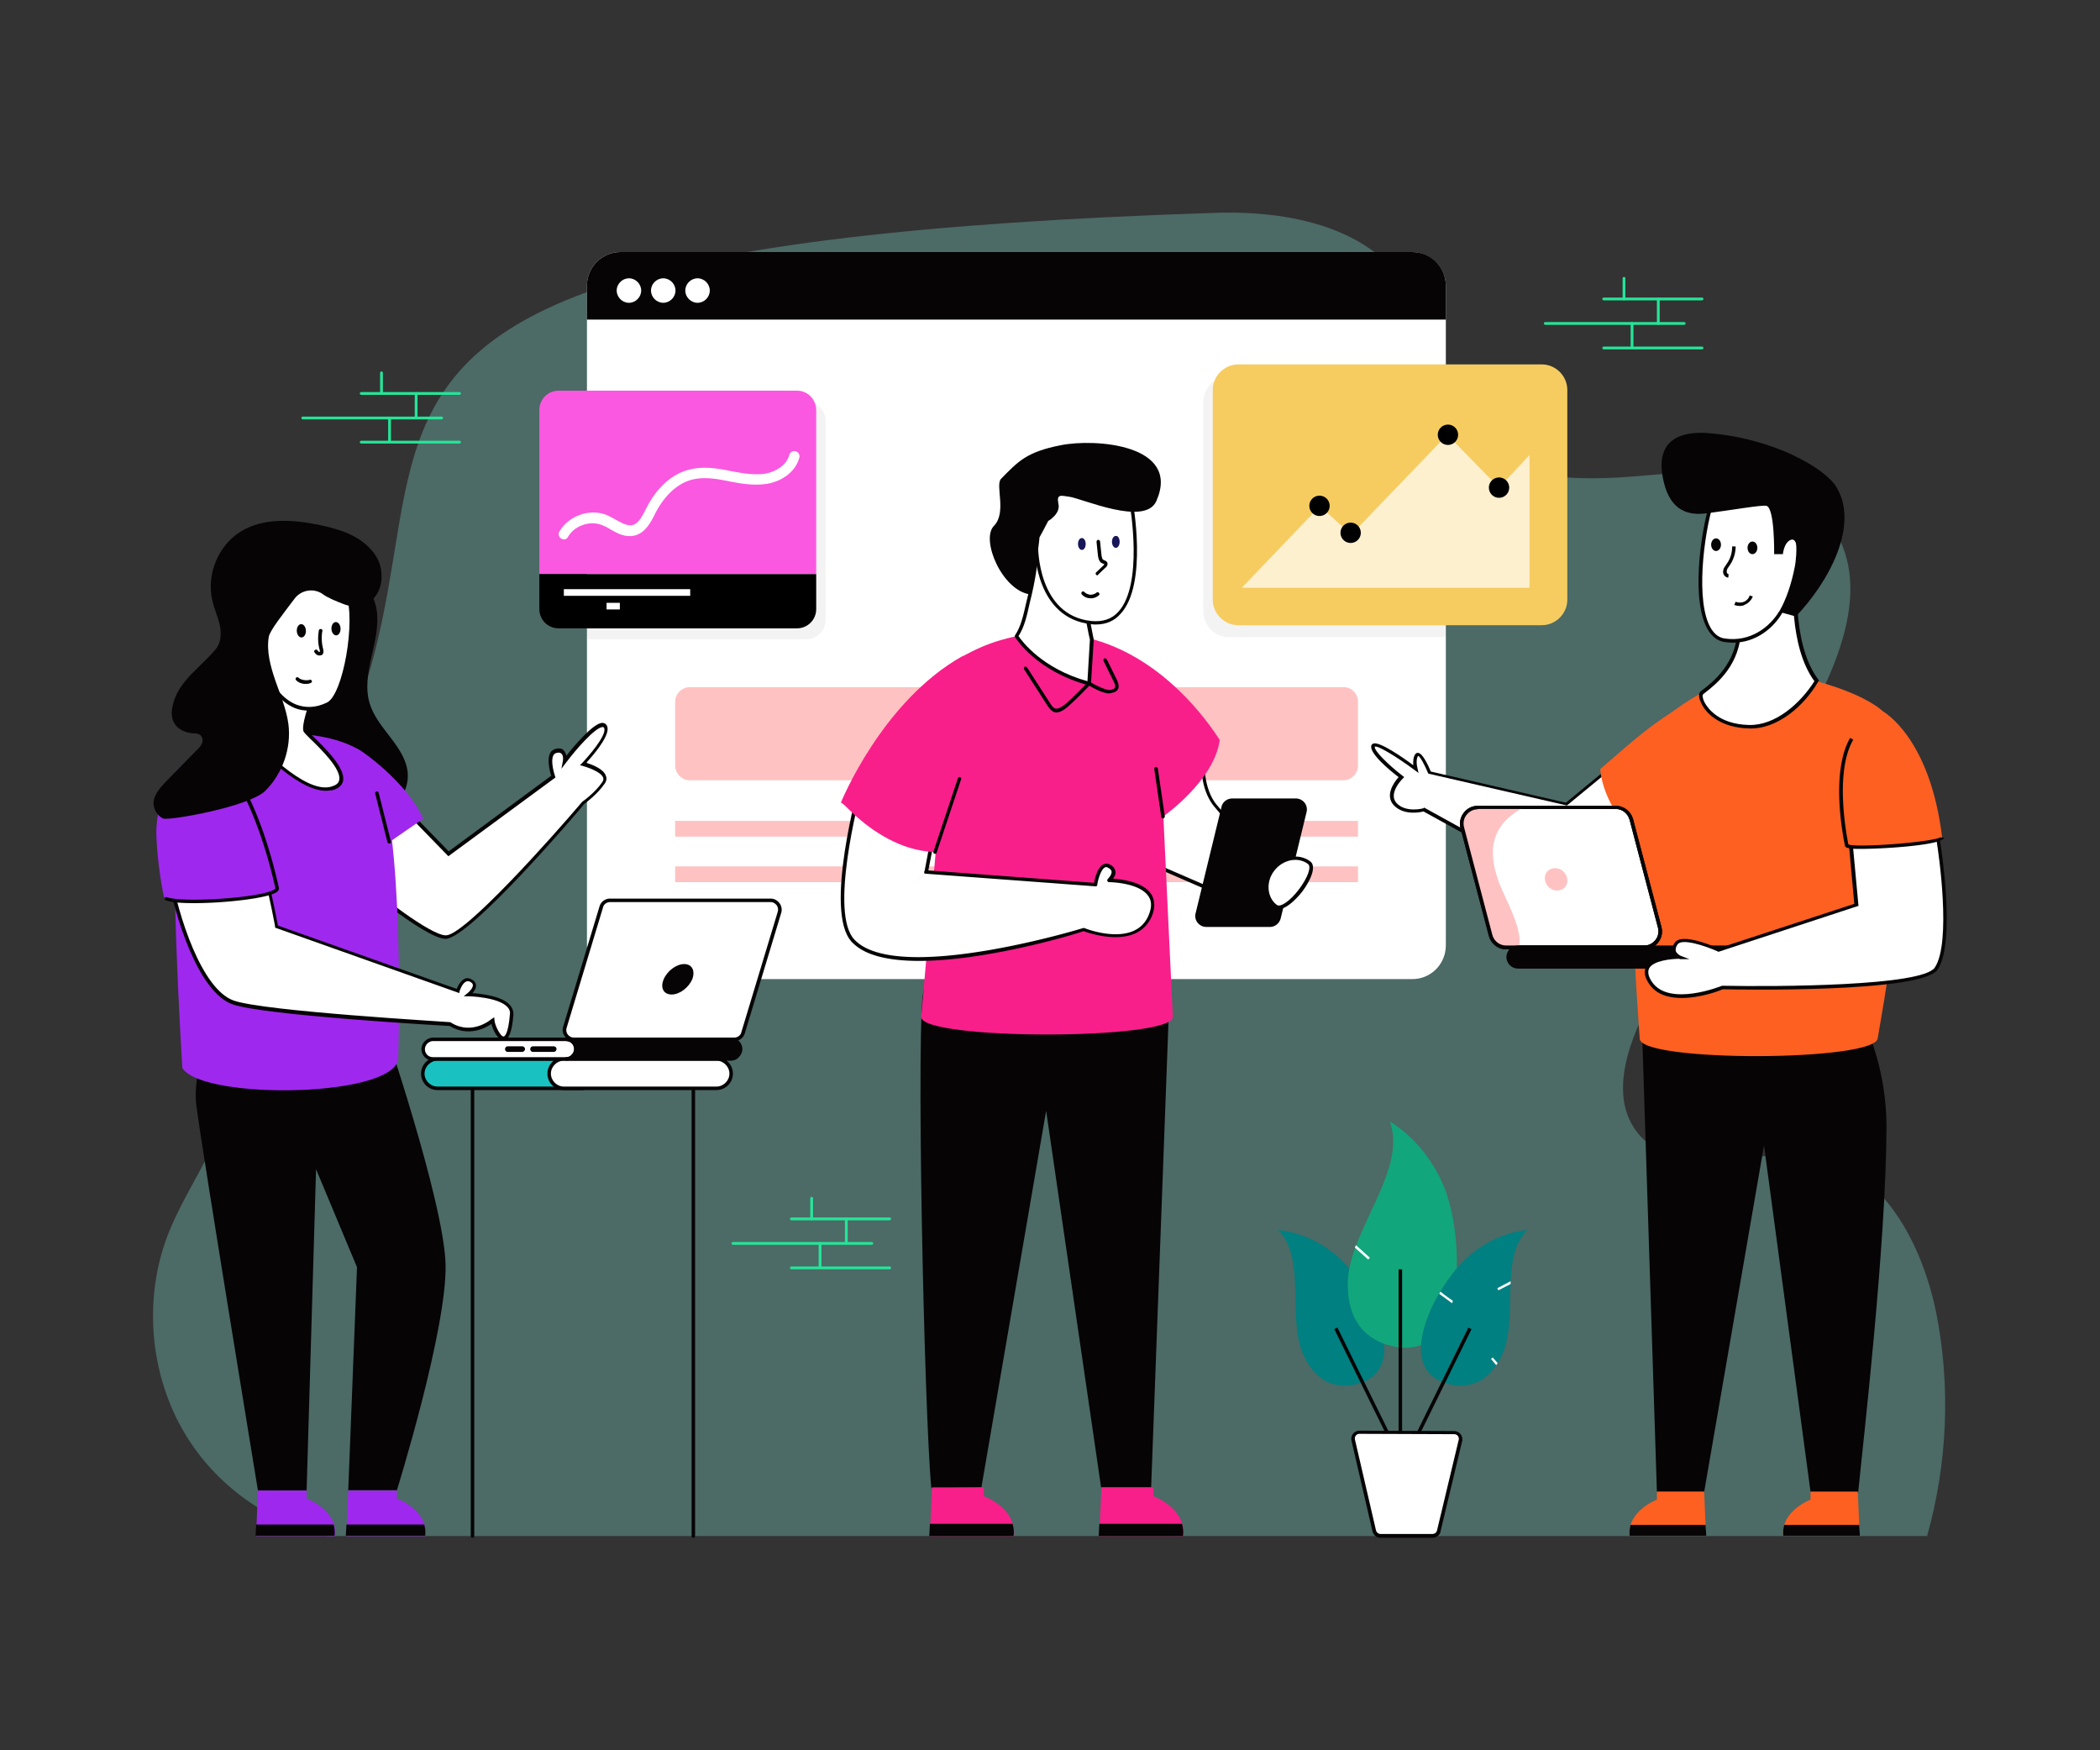
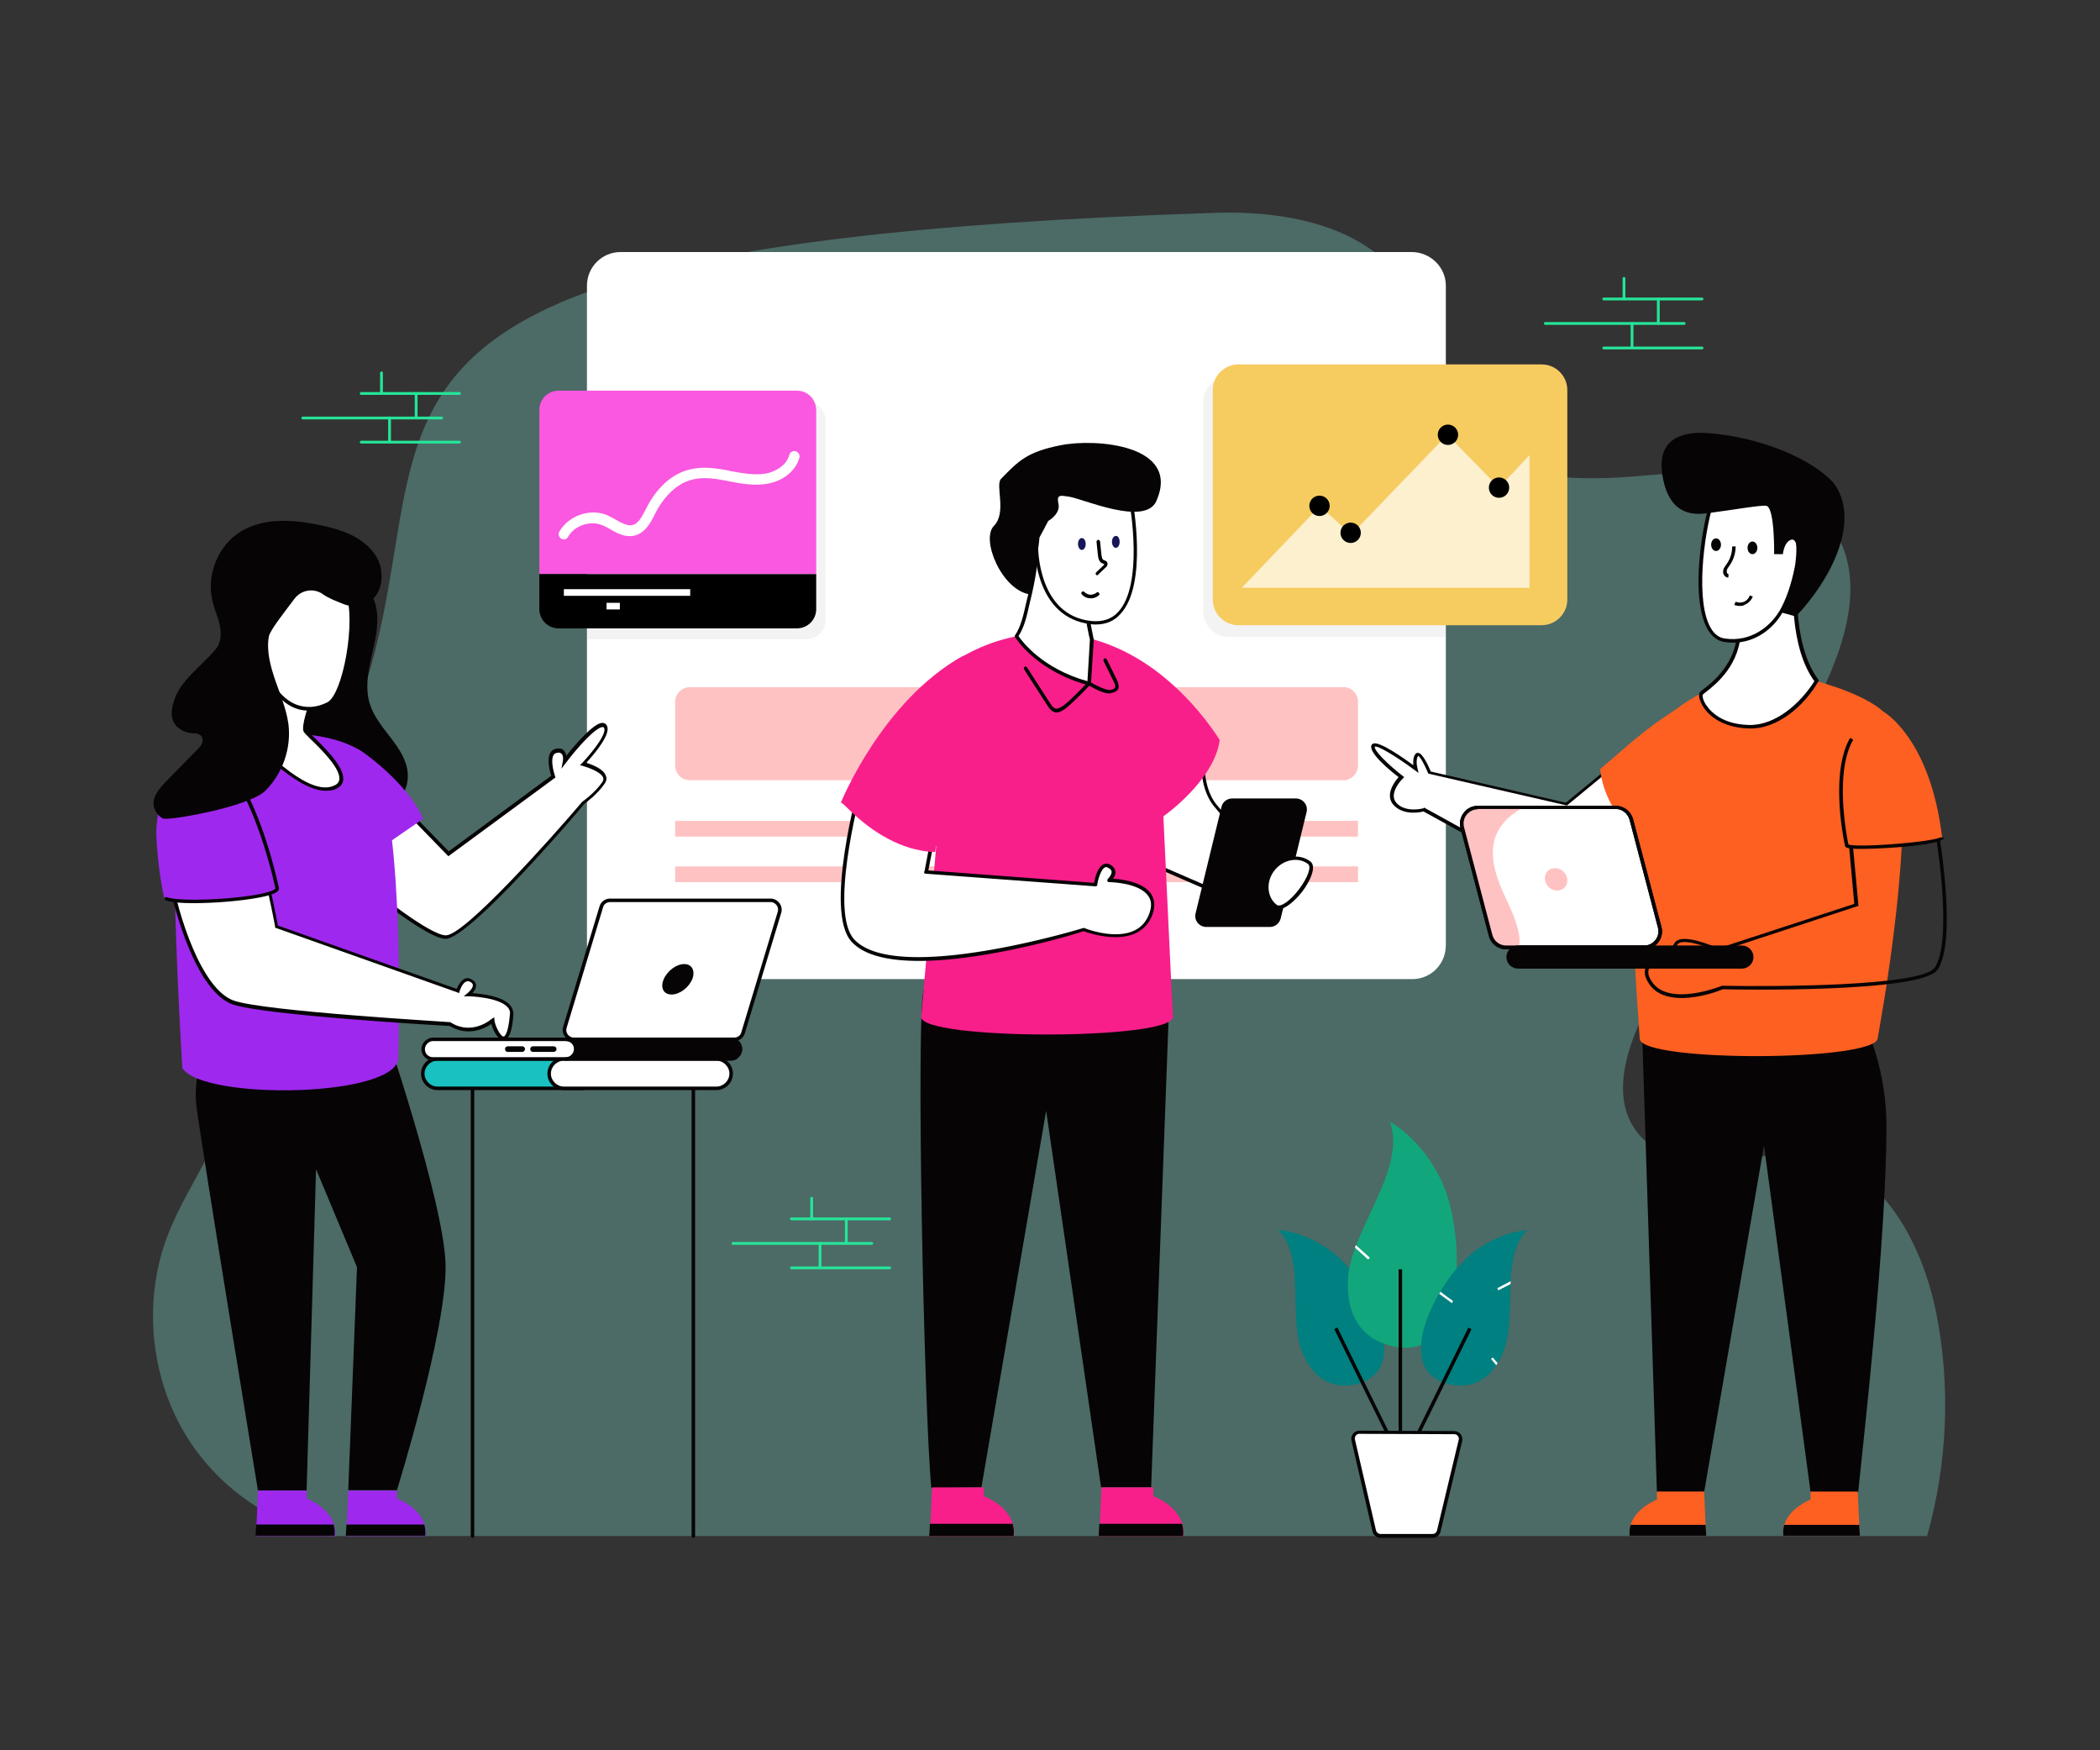
<svg xmlns="http://www.w3.org/2000/svg" width="540" height="450" fill="none">
  <rect width="100%" height="100%" fill="#333333" stroke="none" />
  <path d="M144.988 154.98h6.03v1.71h-6.03v-1.71Z" fill="#fff" />
  <path opacity=".3" d="M84.149 394.92h411.39c5.22-18.54 6.12-38.43 2.34-57.42-3.6-17.73-13.68-36.81-31.05-40.14-7.74-1.53-15.66.45-23.58.99-7.92.54-16.65-.63-21.87-6.75-8.28-9.9-2.25-25.02 4.14-36.36l38.07-68.04c8.82-15.75 17.64-35.64 8.1-50.94-9.45-15.21-30.69-15.66-48.33-14.04-17.55 1.62-38.7 1.89-48.87-12.96-5.85-8.55-6.12-19.8-9.81-29.52-7.65-20.25-30.96-25.74-52.29-25.02-306.27 9.99-150.21 77.31-259.56 186.39-8.73 8.73 8.28 23.67 7.29 36-1.26 14.76-11.7 26.73-17.01 40.5-6.3 16.47-4.59 35.82 4.41 50.94 8.01 13.41 21.6 23.04 36.63 26.37Z" fill="#86E9DC" />
  <path d="M371.79 73.44v169.65c0 .54-.09 1.17-.18 1.71-.81 3.96-4.23 6.93-8.46 6.93H159.57c-4.77 0-8.64-3.87-8.64-8.64V73.44c0-4.77 3.87-8.64 8.64-8.64h203.58c4.77.09 8.64 3.96 8.64 8.64Z" fill="#fff" />
  <path d="M349.199 180.45v16.38c0 2.07-1.71 3.78-3.78 3.78h-168.03c-2.07 0-3.78-1.71-3.78-3.78v-16.38c0-2.07 1.71-3.78 3.78-3.78h167.94c2.16-.09 3.87 1.62 3.87 3.78Zm-175.59 30.6h175.59v4.05h-175.59v-4.05Zm0 11.7h175.59v4.05h-175.59v-4.05Z" fill="#FFC2C2" />
  <path opacity=".05" d="M212.31 108.18v51.21c0 2.79-2.25 4.95-4.95 4.95h-56.34v-61.2h56.34c2.7.09 4.95 2.34 4.95 5.04Z" fill="#000" />
-   <path d="M371.79 82.17v-8.73c0-4.77-3.87-8.64-8.64-8.64H159.57c-4.77 0-8.64 3.87-8.64 8.64v8.73h220.86Z" fill="#060405" />
  <path d="M164.878 74.7c0 1.71-1.44 3.15-3.15 3.15s-3.15-1.44-3.15-3.15 1.44-3.15 3.15-3.15 3.15 1.44 3.15 3.15Zm8.82 0c0 1.71-1.44 3.15-3.15 3.15s-3.15-1.44-3.15-3.15 1.44-3.15 3.15-3.15 3.15 1.44 3.15 3.15Zm8.82 0c0 1.71-1.44 3.15-3.15 3.15s-3.15-1.44-3.15-3.15 1.44-3.15 3.15-3.15 3.15 1.44 3.15 3.15Z" fill="#fff" />
  <path opacity=".05" d="M371.792 96.66v67.14h-55.8c-3.6 0-6.57-2.97-6.57-6.57v-53.91c0-3.6 2.97-6.57 6.57-6.57h55.8v-.09Z" fill="#000" />
  <path d="M396.452 160.74h-78.03c-3.6 0-6.57-2.97-6.57-6.57v-53.91c0-3.6 2.97-6.57 6.57-6.57h78.03c3.6 0 6.57 2.97 6.57 6.57v53.91c0 3.6-2.97 6.57-6.57 6.57Z" fill="#F6CC61" />
  <path d="m426.96 218.88-24.93 9.09-35.82-19.8s-4.77 1.35-7.38-1.44c-2.61-2.79 1.62-6.93 1.62-6.93s-7.83-6.03-7.29-7.92c.54-1.98 10.98 5.85 10.98 5.85s-.54-2.7.36-3.69c.9-.99 3.15 4.59 3.15 4.59l35.19 8.1 10.89-9 13.23 21.15Z" fill="#fff" />
  <path d="m401.94 228.42-35.91-19.8c-.9.27-5.13 1.08-7.65-1.62-2.16-2.34-.27-5.49 1.26-7.2-2.25-1.71-7.56-6.12-7.02-8.1.09-.27.27-.45.54-.54 1.62-.54 7.47 3.51 10.26 5.58-.09-.99 0-2.34.63-2.97.18-.18.45-.27.72-.18 1.08.18 2.52 3.24 3.15 4.77l34.74 8.01 11.16-9.18 13.77 22.14-25.65 9.09Zm-35.73-20.79 35.82 19.8 24.21-8.82-12.6-20.34-10.71 8.82-35.64-8.19-.09-.18c-.9-2.16-1.98-4.14-2.52-4.41-.54.63-.45 2.25-.18 3.24l.27 1.17-.99-.72c-4.86-3.6-9.54-6.39-10.26-6.03-.27.99 3.51 4.68 7.11 7.47l.45.36-.36.36s-3.87 3.78-1.62 6.3c2.43 2.61 6.93 1.35 6.93 1.35l.18-.18Z" fill="#060405" />
  <path d="m439.2 200.43-18 15.12c-5.67-4.95-9.27-12.15-9.72-17.82 6.57-5.58 11.43-10.26 19.17-15.12l8.55 17.82Z" fill="#FE6021" />
  <path d="m465.571 383.58-11.97-89.1-15.39 89.1h-12.15l-3.87-120.24h57.33c.63 1.35 5.58 12.06 5.58 26.28-.09 30.51-6.12 82.08-7.29 94.14l-12.24-.18Z" fill="#060405" />
  <path d="M465.569 385.56v-2.07h12.15c.18 3.96.45 11.34.54 11.34h-19.71c-.63-6.39 7.02-9.27 7.02-9.27Z" fill="#FE6021" />
  <path d="M458.819 392.04c-.27.81-.36 1.8-.27 2.79h19.71s-.09-1.17-.18-2.79h-19.26Z" fill="#060405" />
  <path d="M426.061 385.56v-2.07h12.15c.18 3.96.45 11.34.54 11.34h-19.71c-.63-6.39 7.02-9.27 7.02-9.27Z" fill="#FE6021" />
  <path d="M419.312 392.04c-.27.81-.36 1.8-.27 2.79h19.71s-.09-1.17-.18-2.79h-19.26Z" fill="#060405" />
  <path d="M486.449 185.85c-2.61-6.48-19.35-10.71-19.35-10.71h-23.22s-16.92 6.39-23.04 18.45c-4.14 8.19.81 73.44.81 73.44 0 6.12 61.2 5.94 61.2-.18-.09 0 11.7-60.57 3.6-81Z" fill="#FE6021" />
  <path d="M461.88 145.8s-2.16 19.44 5.31 29.34c0 0-7.02 11.97-17.37 11.7-10.35-.27-13.05-7.56-12.24-8.55.81-.99 9.72-5.94 9.72-16.65 0-10.71 14.58-15.84 14.58-15.84Z" fill="#fff" />
  <path d="M449.73 187.29c-6.93-.18-10.98-3.51-12.33-6.66-.45-.9-.72-2.07-.27-2.7.18-.18.45-.45.99-.81 2.34-1.8 8.64-6.75 8.64-15.57 0-10.89 14.31-16.02 14.94-16.29l.72-.27-.09.72c0 .18-2.07 19.35 5.22 28.98l.18.27-.18.27c-3.51 6.12-10.44 12.33-17.82 12.06Zm11.61-40.77c-2.79 1.17-13.68 6.21-13.68 15.12 0 9.27-6.48 14.31-9 16.29-.36.27-.72.54-.81.72-.09.09-.09.9.54 2.07.72 1.26 3.51 5.49 11.34 5.67 6.84.18 13.23-5.58 16.83-11.25-6.57-9-5.58-24.93-5.22-28.62Z" fill="#060405" />
  <path d="M462.152 142.65c-.09 1.17-.18 2.25-.36 3.15-.541 2.88-1.71 7.56-3.96 11.61-2.61 4.5-7.92 8.19-14.4 7.2-9.09-1.35-6.48-25.38-3.42-35.28.63-1.98 1.35-3.42 1.98-3.96 4.05-3.33 17.1 2.25 18.72 6.3 1.26 3.15 1.62 7.56 1.44 10.98Z" fill="#fff" />
  <path d="M445.592 165.24c-.72 0-1.44-.09-2.16-.18-1.71-.27-3.06-1.26-4.14-2.97-4.59-7.29-1.98-25.29.36-32.85.72-2.16 1.35-3.6 2.16-4.23 2.07-1.71 6.03-1.08 8.19-.54 4.59 1.17 10.17 4.23 11.25 7.02 1.26 3.33 1.62 7.92 1.44 11.16-.09 1.26-.18 2.34-.36 3.24-.9 4.59-2.16 8.55-3.96 11.61l-.09.09c-2.16 3.78-6.66 7.65-12.69 7.65Zm.09-40.41c-1.44 0-2.61.27-3.33.9-.36.27-.99 1.17-1.8 3.78-2.43 7.92-4.68 25.38-.54 32.13.9 1.44 2.07 2.34 3.51 2.52 6.66.99 11.61-3.06 13.95-6.93l.09-.09c1.71-2.97 3.06-6.84 3.96-11.43.18-.9.27-1.89.36-3.06.18-3.06-.18-7.56-1.44-10.8-.9-2.25-5.76-5.22-10.71-6.48-1.53-.36-2.88-.54-4.05-.54Z" fill="#060405" />
  <path d="M472.139 125.1c6.12 9.81-1.89 24.57-10.35 33.39l-3.96-1.08c2.34-3.96 3.42-8.64 3.96-11.61.18-.9.27-1.98.36-3.15 0 0 .18-4.5-1.62-3.87-1.8.63-2.07 3.69-2.07 3.69h-2.25s.18-11.88-1.98-12.42c-1.26-.27-8.82 1.08-15.12 1.89-2.97.36-9.27.99-11.34-8.28-2.61-11.34 5.4-12.69 11.16-12.33 16.92 1.26 30.15 8.91 33.21 13.77Zm-21.78 120.96c0 1.35-1.08 2.52-2.52 2.52h-57.6c-1.35 0-2.52-1.08-2.52-2.52 0-1.35 1.08-2.52 2.52-2.52h57.6c1.44.09 2.52 1.17 2.52 2.52Z" fill="#060405" />
  <path d="M422.82 243.63h-35.55c-1.89 0-3.51-1.26-3.96-3.06l-7.29-27.72c-.72-2.61 1.26-5.22 3.96-5.22h35.55c1.89 0 3.51 1.26 3.96 3.06l7.29 27.72c.72 2.61-1.26 5.22-3.96 5.22Z" fill="#fff" />
  <path d="M422.818 244.08h-35.55c-2.07 0-3.87-1.44-4.41-3.42l-7.29-27.72c-.36-1.35-.09-2.79.81-3.96s2.16-1.8 3.6-1.8h35.55c2.07 0 3.87 1.44 4.41 3.42l7.29 27.72c.36 1.35.09 2.79-.81 3.96s-2.16 1.8-3.6 1.8Zm-42.84-36c-1.17 0-2.16.54-2.88 1.44-.72.9-.9 2.07-.63 3.15l7.29 27.72c.45 1.62 1.89 2.7 3.51 2.7h35.55c1.17 0 2.16-.54 2.88-1.44.72-.9.9-2.07.63-3.15l-7.29-27.72c-.45-1.62-1.89-2.79-3.51-2.79h-35.55v.09Z" fill="#060405" />
  <path d="M390.51 239.76c.27 1.26.36 2.61 0 3.87h-3.33c-1.89 0-3.51-1.26-3.96-3.06l-7.29-27.72c-.72-2.61 1.26-5.22 3.96-5.22h11.79c-2.79 1.53-5.31 3.51-6.66 6.39-1.98 4.05-1.08 8.91.54 13.14 1.71 4.23 4.05 8.19 4.95 12.6Z" fill="#FFC2C2" />
  <path d="M447.929 249.03h-57.6c-1.62 0-2.97-1.35-2.97-2.97s1.35-2.97 2.97-2.97h57.6c1.62 0 2.97 1.35 2.97 2.97s-1.35 2.97-2.97 2.97Zm-57.6-4.95c-1.08 0-2.07.9-2.07 2.07s.9 2.07 2.07 2.07h57.6c1.08 0 2.07-.9 2.07-2.07s-.9-2.07-2.07-2.07h-57.6Z" fill="#060405" />
  <path d="M422.818 244.08h-35.55c-2.07 0-3.87-1.44-4.41-3.42l-7.29-27.72c-.36-1.35-.09-2.79.81-3.96s2.16-1.8 3.6-1.8h35.55c2.07 0 3.87 1.44 4.41 3.42l7.29 27.72c.36 1.35.09 2.79-.81 3.96s-2.16 1.8-3.6 1.8Zm-42.84-36c-1.17 0-2.16.54-2.88 1.44-.72.9-.9 2.07-.63 3.15l7.29 27.72c.45 1.62 1.89 2.7 3.51 2.7h35.55c1.17 0 2.16-.54 2.88-1.44.72-.9.9-2.07.63-3.15l-7.29-27.72c-.45-1.62-1.89-2.79-3.51-2.79h-35.55v.09Z" fill="#060405" />
  <path d="M403.02 226.08c.18 1.62-.99 2.88-2.61 2.88-1.62 0-2.97-1.26-3.15-2.88-.18-1.62.99-2.88 2.61-2.88 1.62 0 2.97 1.26 3.15 2.88Z" fill="#FFC2C2" />
-   <path d="M497.879 249.03c-3.96 5.94-54.99 4.86-54.99 4.86s-13.86 5.67-18.54-1.17 7.65-6.66 7.65-6.66-2.61-.99-.99-3.51c1.71-2.43 10.89 1.71 10.89 1.71l35.46-11.61-1.62-17.64 22.59.63c.09.09 4.32 26.19-.45 33.39Z" fill="#fff" />
  <path d="M432.448 256.59c-3.24 0-6.48-.81-8.37-3.6-1.17-1.71-1.44-3.24-.81-4.41 1.17-2.25 5.22-2.79 7.38-2.88-.18-.27-.36-.54-.54-.9-.27-.72-.09-1.53.54-2.43 1.8-2.61 9.72.81 11.25 1.44l34.92-11.43-1.62-17.82 23.49.72.09.36c.18 1.08 4.32 26.46-.54 33.66-4.05 6.03-52.11 5.13-55.26 5.04-.72.36-5.67 2.25-10.53 2.25Zm-.63-10.08c-1.98 0-6.66.45-7.74 2.43-.45.9-.27 2.07.72 3.51 4.41 6.48 17.82 1.08 18 .99h.18c14.13.27 51.39.09 54.54-4.68 4.32-6.48.99-29.43.45-32.67l-21.69-.63 1.62 17.46-.36.09-35.64 11.7-.18-.09c-3.42-1.53-9.27-3.42-10.35-1.8-.45.63-.54 1.17-.45 1.71.27.72 1.17 1.17 1.17 1.17l2.34.9h-2.52c.09-.09 0-.09-.09-.09Z" fill="#060405" />
  <path d="M484.291 182.97s12.06 6.66 15.12 32.4c-.18 1.62-24.75 3.51-24.57 1.89 0 0-6.39-28.17 9.45-34.29Z" fill="#FE6021" />
  <path d="M478.44 218.25c-.99 0-1.8 0-2.25-.09-.54-.09-.9-.09-1.17-.18-.54-.18-.63-.45-.63-.72-.27-1.26-3.87-18.45 1.35-27.54l.81.45c-5.04 8.73-1.44 25.83-1.26 26.91 1.89.99 22.5-.63 23.76-1.89 0 0 0 .09-.09.09l.9.09c-.27 1.89-15.12 2.88-21.42 2.88ZM450.631 142.47c.696 0 1.26-.725 1.26-1.62 0-.895-.564-1.62-1.26-1.62-.696 0-1.26.725-1.26 1.62 0 .895.564 1.62 1.26 1.62ZM441.272 141.66c.696 0 1.26-.725 1.26-1.62 0-.895-.564-1.62-1.26-1.62-.696 0-1.26.725-1.26 1.62 0 .895.564 1.62 1.26 1.62ZM444.42 148.5c-.54 0-1.08-.45-1.26-.99-.18-.54.001-1.17.181-1.53l.54-.81.179-.27c.9-1.26 1.35-2.79 1.35-4.41h.9a8.63 8.63 0 0 1-1.529 4.86l-.181.27c-.18.27-.36.45-.45.72-.09.18-.18.54-.09.9.09.18.27.45.45.36l-.09.9Zm2.971 7.29c-.45 0-.991-.09-1.441-.27l.36-.81c.72.27 1.44.27 2.16 0 .63-.27 1.26-.9 1.44-1.62l.81.27c-.36.9-1.079 1.71-1.979 2.07-.36.27-.81.36-1.35.36Z" fill="#060405" />
  <path d="M155.25 201.33c-1.98 2.97-5.22 5.22-5.22 5.22s-29.34 34.38-35.37 34.38c-5.22 0-24.75-16.65-24.75-16.65l15.57-14.85 9.9 10.17 26.91-19.89s-2.07-5.94.72-6.57c2.79-.63 2.16 2.7 2.16 2.7s8.46-10.98 10.44-9.18c1.98 1.89-5.58 9.81-5.58 9.81s7.2 1.89 5.22 4.86Z" fill="#fff" />
  <path d="M114.572 241.38c-5.31 0-24.3-16.02-25.02-16.74l-.36-.36 16.29-15.57 9.9 10.17 26.37-19.44c-.36-.99-1.17-4.14-.27-5.85.27-.54.81-.9 1.44-1.08.9-.18 1.62-.09 2.07.45.36.36.54.9.63 1.35 1.98-2.52 6.84-8.28 9.18-8.46.54 0 .81.18.99.36.27.27.45.63.45 1.17.09 2.43-3.96 7.11-5.49 8.73 1.44.45 4.41 1.53 5.04 3.33.27.63.18 1.35-.27 1.98-1.89 2.79-4.86 4.95-5.31 5.31-1.62 2.07-29.52 34.65-35.64 34.65Zm-24.03-17.1c6.84 5.76 20.16 16.2 24.12 16.2 4.77 0 26.91-24.75 35.01-34.29l.09-.09s3.24-2.25 5.13-5.04c.27-.45.36-.81.18-1.17-.54-1.44-3.96-2.61-5.22-2.97l-.72-.18.54-.54c1.62-1.71 5.85-6.57 5.76-8.64 0-.27-.09-.36-.18-.54-.09-.09-.09-.09-.36-.09-1.89.18-6.66 5.58-9.36 9.18l-1.17 1.53.36-1.89c.09-.36.18-1.53-.36-1.98-.27-.27-.72-.36-1.26-.18-.36.09-.63.27-.81.63-.72 1.35.09 4.32.45 5.4l.09.27-27.54 20.25-9.9-10.17-14.85 14.31Zm-1.17-76.23c4.05.63 6.84 4.68 7.47 8.73.63 4.05-.45 8.19-1.35 12.15-.9 3.96-1.62 8.28-.36 12.15 2.07 6.48 9.27 10.98 9.72 17.82.27 4.05-2.25 8.01-5.76 10.08-3.51 1.98-7.92 2.25-11.88.99-3.87-1.17-7.29-3.69-10.08-6.57-6.57-6.84-9.9-16.65-9.09-26.1.9-9.45 5.94-18.45 13.68-23.94" fill="#060405" />
  <path d="m108.811 210.51-15.39 10.62-1.8-28.71c.9.09 13.14 8.73 17.19 18.09Z" fill="#9F28EE" />
  <path d="M98.28 262.44s15.841 46.35 16.291 62.55c.45 16.56-12.51 58.14-12.51 58.14h-12.51l2.25-57.33-10.53-25.2-2.43 82.62H66.33s-14.4-87.75-15.84-99c-.81-6.21 1.71-16.02 4.14-21.69h43.65v-.09Z" fill="#060405" />
  <path d="M78.84 385.29v-2.07H66.33c-.18 4.05-.45 11.7-.54 11.7h20.43c.54-6.75-7.38-9.63-7.38-9.63Z" fill="#9F28EE" />
  <path d="M85.77 391.95c.27.9.36 1.8.27 2.88H65.7s.09-1.17.18-2.88h19.89Z" fill="#060405" />
  <path d="M102.062 385.29v-2.07h-12.51c-.18 4.05-.45 11.7-.54 11.7h20.43c.63-6.75-7.38-9.63-7.38-9.63Z" fill="#9F28EE" />
  <path d="M109.082 391.95c.27.9.36 1.8.27 2.88h-20.43s.09-1.17.18-2.88h19.98Z" fill="#060405" />
  <path d="M102.422 271.53s1.89-59.94-6.12-74.79c-6.57-12.15-47.61-10.71-50.4 3.87-2.79 14.22.99 73.98.99 73.98 5.22 8.46 56.61 7.65 55.53-3.06Z" fill="#9F28EE" />
  <path d="M190.441 269.73c0 .72-.27 1.35-.72 1.8-.45.45-1.08.72-1.8.72h-42.3c.72 0 1.35-.27 1.8-.72.45-.45.72-1.08.72-1.8 0-1.44-1.17-2.52-2.52-2.52h42.3c1.35 0 2.52 1.17 2.52 2.52Z" fill="#fff" />
  <path d="M178.291 395.37c-.27 0-.45-.18-.45-.45v-118.8h-55.89v118.8c0 .27-.18.45-.45.45s-.45-.18-.45-.45V275.67c0-.27.18-.45.45-.45h56.79c.27 0 .45.18.45.45v119.25c0 .18-.18.45-.45.45Z" fill="#060405" />
  <path d="M149.939 272.25h-37.44c-2.07 0-3.78 1.71-3.78 3.78s1.71 3.78 3.78 3.78h37.44v-7.56Z" fill="#1AC1C1" />
  <path d="M149.94 280.26H112.5c-2.34 0-4.23-1.89-4.23-4.23 0-2.34 1.89-4.23 4.23-4.23h37.44c.27 0 .45.18.45.45v7.56c0 .27-.18.45-.45.45Zm-37.44-7.56c-1.8 0-3.33 1.53-3.33 3.33s1.53 3.33 3.33 3.33h36.99v-6.66H112.5Z" fill="#060405" />
  <path d="M184.231 279.81h-39.24c-2.07 0-3.78-1.71-3.78-3.78s1.71-3.78 3.78-3.78h39.24c2.07 0 3.78 1.71 3.78 3.78s-1.71 3.78-3.78 3.78Z" fill="#fff" />
  <path d="M184.232 280.26h-39.24c-2.34 0-4.23-1.89-4.23-4.23 0-2.34 1.89-4.23 4.23-4.23h39.24c2.34 0 4.23 1.89 4.23 4.23 0 2.34-1.89 4.23-4.23 4.23Zm-39.24-7.56c-1.8 0-3.33 1.53-3.33 3.33s1.53 3.33 3.33 3.33h39.24c1.8 0 3.33-1.53 3.33-3.33s-1.53-3.33-3.33-3.33h-39.24Z" fill="#060405" />
  <path d="M148.049 269.73c0 .72-.27 1.35-.72 1.8-.45.45-1.08.72-1.8.72h-34.2c-1.44 0-2.52-1.17-2.52-2.52 0-.72.27-1.35.72-1.8.45-.45 1.08-.72 1.8-.72h34.2c1.44 0 2.52 1.17 2.52 2.52Z" fill="#fff" />
  <path d="M145.529 272.7h-34.2c-1.62 0-2.97-1.35-2.97-2.97 0-.81.36-1.53.9-2.07.54-.54 1.35-.9 2.07-.9h34.2c1.62 0 2.97 1.35 2.97 2.97 0 .81-.36 1.53-.9 2.07-.54.63-1.26.9-2.07.9Zm-34.2-5.04c-.54 0-1.08.27-1.44.63-.36.36-.63.9-.63 1.44 0 1.17.9 2.07 2.07 2.07h34.2c.54 0 1.08-.18 1.44-.63.36-.36.63-.9.63-1.44 0-1.17-.9-2.07-2.07-2.07h-34.2Z" fill="#060405" />
  <path d="M190.441 269.73c0 .72-.27 1.35-.72 1.8-.45.45-1.08.72-1.8.72h-42.3c.72 0 1.35-.27 1.8-.72.45-.45.72-1.08.72-1.8 0-1.44-1.17-2.52-2.52-2.52h42.3c1.35 0 2.52 1.17 2.52 2.52Z" fill="#060405" />
  <path d="M187.922 272.7h-42.3c-.27 0-.45-.18-.45-.45s.18-.45.45-.45c.54 0 1.08-.18 1.44-.63.36-.36.63-.9.63-1.44 0-1.17-.9-2.07-2.07-2.07-.27 0-.45-.18-.45-.45s.18-.45.45-.45h42.3c1.62 0 2.97 1.35 2.97 2.97 0 .81-.36 1.53-.9 2.07-.54.63-1.26.9-2.07.9Zm-40.23-.9h40.23c.54 0 1.08-.18 1.44-.63.36-.36.63-.9.63-1.44 0-1.17-.9-2.07-2.07-2.07h-40.23c.54.54.9 1.26.9 2.07-.09.81-.36 1.53-.9 2.07Z" fill="#060405" />
  <path d="M198.181 231.48h-41.309c-1.08 0-1.98.72-2.25 1.71l-9.361 30.96c-.45 1.53.72 3.06 2.25 3.06h41.311c1.08 0 1.98-.72 2.25-1.71l9.359-30.96c.45-1.53-.63-3.06-2.25-3.06Z" fill="#fff" />
  <path d="M188.821 267.66h-41.31c-.9 0-1.71-.45-2.25-1.17a2.79 2.79 0 0 1-.45-2.52l9.36-30.96a2.809 2.809 0 0 1 2.7-1.98h41.31c.9 0 1.71.45 2.25 1.17s.72 1.62.45 2.52l-9.36 30.96a2.809 2.809 0 0 1-2.7 1.98Zm-31.95-35.73c-.81 0-1.62.54-1.8 1.35l-9.36 30.96c-.18.63-.09 1.17.27 1.71.36.45.9.81 1.53.81h41.31c.81 0 1.62-.54 1.8-1.35l9.36-30.96c.18-.63.09-1.17-.27-1.71-.36-.45-.9-.81-1.53-.81h-41.31Zm-14.49 38.52h-5.31a.71.71 0 0 1-.72-.72c0-.36.27-.72.72-.72h5.31c.36 0 .72.27.72.72 0 .36-.36.72-.72.72Zm-8.1 0h-3.69a.71.71 0 0 1-.72-.72c0-.36.27-.72.72-.72h3.69c.36 0 .72.27.72.72 0 .36-.36.72-.72.72Z" fill="#060405" />
  <path d="M178.021 251.73c-.9 2.16-3.24 3.96-5.31 3.96-2.07 0-2.97-1.71-2.07-3.87.9-2.16 3.24-3.96 5.31-3.96 1.98 0 2.88 1.71 2.07 3.87Z" fill="#060405" />
  <path d="M131.579 260.73c-.9 11.79-4.77 3.6-4.86 1.71 0 0-5.13 4.5-10.89.9 0 0-48.06-2.7-55.89-5.58-8.19-2.97-14.49-21.51-16.56-34.11h24.57c2.07 8.01 3.15 14.58 3.15 14.58l46.71 16.56s1.17-3.87 3.42-2.61c2.25 1.26-.72 3.6-.72 3.6s11.43.18 11.07 4.95Z" fill="#fff" />
  <path d="M129.42 267.39c-1.44 0-2.7-2.61-3.06-4.14-1.53 1.08-5.94 3.42-10.71.54-3.24-.18-48.15-2.79-55.89-5.58-8.73-3.15-14.85-22.32-16.92-34.47l-.09-.54h25.47l.09.36c1.8 7.02 2.88 13.05 3.15 14.4l45.99 16.29c.27-.72.99-2.16 2.07-2.61.54-.27 1.17-.18 1.8.18.81.45 1.08 1.08 1.08 1.44.09.81-.45 1.53-.9 2.07 2.25.18 7.56.72 9.63 3.06.63.72.9 1.53.9 2.43-.36 4.5-1.17 6.57-2.61 6.57Zm-2.34-5.85.09.9c.09 1.08 1.44 4.05 2.34 4.05.09 0 1.17-.18 1.62-5.85.09-.63-.18-1.26-.63-1.71-2.34-2.61-9.99-2.79-9.99-2.79h-1.26l.99-.81c.36-.27 1.44-1.35 1.35-2.07 0-.09 0-.45-.63-.81-.36-.18-.72-.27-1.08-.09-.9.36-1.53 1.89-1.71 2.52l-.09.45-.45-.18-46.89-16.65v-.27c0-.09-1.17-6.48-3.06-14.22H43.83c1.98 11.52 8.01 30.24 16.2 33.21 7.65 2.79 55.26 5.49 55.71 5.58h.09l.09.09c5.49 3.42 10.35-.81 10.35-.81l.81-.54Z" fill="#060405" />
  <path d="M71.28 228.42c-3.96-17.82-12.42-38.34-20.97-34.11-4.14 2.07-9.36 7.38-10.08 18.45-.18 3.06.54 11.34 1.89 17.64.09 2.7 29.34.72 29.16-1.98Z" fill="#9F28EE" />
  <path d="M49.95 232.2c-3.24 0-5.94-.18-7.29-.72-.27-.09-.36-.36-.27-.54.09-.27.36-.36.54-.27 3.96 1.44 23.04.27 27.27-1.8.54-.27.63-.45.63-.45-2.43-10.8-6.03-20.7-9.72-26.91a.474.474 0 0 1 .18-.63c.18-.09.45-.09.63.18 3.78 6.3 7.38 16.29 9.81 27.27 0 .45-.18.72-.54.99-2.16 1.62-13.32 2.88-21.24 2.88Z" fill="#060405" />
  <path d="M80.732 178.83s-3.06 7.83-2.25 9.18c.81 1.26 14.67 12.42 6.93 14.67s-21.24-13.32-21.24-13.32 5.58-12.51 6.57-16.02c1.08-3.51 9.99 5.49 9.99 5.49Z" fill="#fff" />
  <path d="M83.789 203.31c-7.92 0-19.44-13.14-19.89-13.68l-.18-.18.09-.27c.09-.09 5.58-12.51 6.57-15.93.18-.72.72-.99 1.08-1.08 2.43-.63 8.1 4.86 9.81 6.57 0 .09-3.06 7.92-2.34 9 .09.18.81.81 1.53 1.53 2.97 2.88 8.55 8.28 7.74 11.61-.27 1.08-1.17 1.8-2.61 2.25-.63.09-1.17.18-1.8.18Zm-19.08-14.04c1.62 1.89 13.68 15.03 20.52 12.96 1.17-.36 1.8-.81 1.98-1.62.72-2.79-4.86-8.19-7.47-10.71-.99-.99-1.44-1.44-1.62-1.71-.81-1.35 1.26-7.11 2.07-9.27-2.61-2.61-7.02-6.39-8.55-5.94-.09 0-.27.09-.36.45-.99 3.24-5.76 13.95-6.57 15.84Z" fill="#060405" />
  <path d="M84.241 181.08c-10.53 4.86-15.39-7.02-15.39-7.02l-2.16-24.66 9.18-7.29s10.89 3.78 13.5 10.44c2.61 6.66-.63 26.46-5.13 28.53Z" fill="#fff" />
  <path d="M79.378 182.7c-1.17 0-2.34-.18-3.51-.63-4.95-1.98-7.38-7.56-7.47-7.74v-.09l-2.16-24.93 9.54-7.56.27.09c.45.18 11.07 3.96 13.77 10.71 2.61 6.57-.45 26.82-5.31 29.16-1.8.63-3.51.99-5.13.99Zm-10.08-8.73c.27.63 2.52 5.49 6.93 7.2 2.43.9 5.04.81 7.83-.54 4.14-1.89 7.56-21.24 4.86-27.99-2.34-5.85-11.43-9.54-13.05-10.17l-8.73 7.02 2.16 24.48Z" fill="#060405" />
-   <path d="M77.556 163.89c.646-.024 1.14-.809 1.105-1.753-.036-.944-.588-1.689-1.234-1.664-.646.024-1.14.809-1.105 1.752.036.944.588 1.689 1.234 1.665ZM86.466 163.351c.646-.025 1.14-.809 1.105-1.753-.036-.944-.588-1.689-1.234-1.665-.646.024-1.14.809-1.105 1.753.036.944.588 1.689 1.234 1.665ZM81.539 168.39c-.27-.18-.45-.36-.63-.63-.18-.18-.18-.45.09-.63s.45-.18.63.09l.36.36c.36.18.27-.18.18-.63-.45-1.62-.45-3.24-.18-4.86 0-.27.27-.36.54-.36s.45.27.36.54c-.27 1.44-.18 3.06.18 4.5.09.36.27 1.17-.27 1.62-.45.18-.9.18-1.26 0Zm-5.4 6.48a.435.435 0 0 1 0-.63c.18-.18.45-.18.63 0 .54.54 1.89.81 2.88.54.27-.09.45.09.54.27.09.27-.09.45-.27.54-1.26.54-2.97.18-3.78-.72Zm23.94 42.03c-.18 0-.36-.18-.45-.36l-3.15-12.51c-.09-.27.09-.45.36-.54.27-.09.45.09.54.36l3.15 12.51c.09.27-.09.45-.36.54 0-.09 0 0-.09 0Z" fill="#060405" />
  <path d="M96.749 153c-2.07 2.97-5.49 3.51-8.55 2.25-1.8-.72-3.51-1.35-5.13-2.43l-.09-.09c-2.34-1.62-5.58-1.08-7.29 1.26-2.7 3.6-6.3 8.1-6.57 9.72-.63 3.78.45 7.65 1.71 11.34 1.26 3.6 2.79 7.2 3.33 11.07.81 6.3-1.53 12.87-6.03 17.28-4.23 4.05-25.02 7.74-26.28 7.02-1.26-.72-2.16-1.98-2.34-3.42-.27-2.25 1.44-4.23 3.06-5.94 2.79-2.88 5.67-5.85 8.55-8.73 1.71-1.71 1.08-3.78-1.08-3.78-2.07 0-4.32-.9-5.31-2.79-.99-1.8-.54-4.05.18-6.03 1.8-5.13 7.02-8.55 10.53-12.78 1.44-1.71 1.53-4.14 1.08-6.21-.45-2.16-1.44-4.14-1.89-6.3-1.62-6.66 1.44-14.13 7.2-17.73 5.94-3.69 13.59-3.15 20.43-1.71 2.97.63 6.03 1.44 8.73 2.88s5.13 3.6 6.39 6.39c1.08 2.7 1.08 6.21-.63 8.73Zm155.61 229.41 16.65-96.84 14.13 96.84h12.87l4.77-128.07h-63.18c-2.16 4.68 0 108.9 1.89 128.25l12.87-.18Z" fill="#060405" />
  <path d="M219.33 241.83c-7.11-7.65 2.25-41.04 2.25-41.04l18.27 14.76-1.71 8.82" fill="#fff" />
  <path d="M219.331 242.28c-.09 0-.27-.09-.36-.18-7.2-7.74 1.8-40.14 2.16-41.49 0-.18.18-.27.27-.27.18-.09.27 0 .45.09l18.27 14.76c.09.09.18.27.18.45l-1.71 8.82c-.09.27-.27.36-.54.36-.27-.09-.36-.27-.36-.54l1.62-8.55-17.46-14.13c-1.26 4.68-8.55 33.21-2.16 39.96.18.18.18.45 0 .63-.09.09-.18.09-.36.09Z" fill="#060405" />
  <path d="m311.76 228.87-17.19-7.47-8.82-18.63 23.67-9.72s-1.26 8.91 3.15 14.13c4.41 5.22 9.18 11.97 9.54 11.88.81-.27-10.35 9.81-10.35 9.81Z" fill="#fff" />
  <path d="m311.582 229.32-17.19-7.47c-.09 0-.18-.09-.27-.18l-8.82-18.63a.274.274 0 0 1 0-.36c.09-.09.09-.18.27-.27l23.67-9.72c.18-.09.36 0 .45.09.09.09.18.27.18.45 0 .09-1.17 8.73 3.06 13.77 2.16 2.52 4.32 5.4 6.12 7.74 1.35 1.8 2.79 3.69 3.15 3.96.09 0 .27.09.27.18.27.45.36.54-10.53 10.35 0 .09-.18.18-.36.09Zm-16.74-8.28 16.83 7.29c3.42-3.15 8.64-7.92 9.9-9.18-.45-.45-1.35-1.62-3.15-3.96-1.8-2.34-3.96-5.22-6.12-7.74-3.78-4.5-3.51-11.34-3.33-13.68l-22.59 9.27 8.46 18Z" fill="#060405" />
  <path d="M238.498 217.35c.72.09 1.53.18 2.25.18l-3.87 43.92c0 6.03 64.71 6.03 64.71 0l-2.43-51.48v-.09s13.05-9.09 14.49-19.62c-3.51-5.49-14.49-20.61-32.04-25.74-3.42-.99-7.02-1.62-10.89-1.71-4.77-.18-9.27.54-13.5 1.8-3.42.99-6.57 2.43-9.54 4.05-20.25 11.25-30.42 36.72-30.42 36.72s-.18-.72 1.8 1.35c3.69 3.69 10.26 9.09 18.36 10.44.27.09.63.18 1.08.18Z" fill="#F81F8B" />
  <path d="M247.59 168.66c-20.88 11.61-31.41 37.8-31.41 37.8s-.18-.63 1.89 1.44c3.78 3.78 10.62 9.36 18.9 10.8.36.09.72.09 1.17.18.72.09 1.53.18 2.34.18" fill="#F81F8B" />
-   <path d="M240.48 219.51h-.18c-.27-.09-.36-.36-.27-.54l6.3-18.9c.09-.27.36-.36.54-.27.27.09.36.36.27.54l-6.3 18.9c0 .18-.18.27-.36.27Zm58.59-9.09c-.18 0-.45-.18-.45-.36l-1.8-12.33c0-.27.09-.45.36-.54.27 0 .45.09.54.36l1.8 12.33c0 .27-.09.45-.45.54Z" fill="#000" />
  <path d="M261.359 163.53s5.13 8.55 18.72 12.24l.72-11.34s-1.26-5.67-1.71-10.62c-.45-4.77-11.25-15.03-11.97-15.66-.72-.63-.36 7.29-2.16 14.67-1.08 3.96-1.62 7.92-3.6 10.71Z" fill="#fff" />
  <path d="M280.081 176.22h-.09c-13.59-3.69-18.72-12.06-18.99-12.42-.09-.18-.09-.36 0-.45 1.53-2.25 2.16-5.22 2.88-8.37.18-.72.36-1.53.54-2.25 1.71-7.2 2.07-14.49 2.16-14.58 0-.18.09-.36.27-.36.18-.09.27 0 .45.09h.09c.09.09 11.7 10.8 12.15 16.02.45 4.86 1.71 10.44 1.71 10.53v.09l-.72 11.34c0 .09-.09.27-.18.36h-.27Zm-18.18-12.69c.9 1.35 6.12 8.37 17.73 11.61l.63-10.71c-.18-.63-1.35-5.94-1.71-10.62-.36-3.96-8.64-12.42-11.16-14.76-.18 2.25-.72 8.01-2.07 13.77-.18.72-.36 1.53-.54 2.25-.72 3.24-1.35 6.12-2.88 8.46Z" fill="#060405" />
  <path d="M266.489 140.31s-.36 18.18 14.13 19.71c16.56 1.8 10.17-31.77 10.17-31.77l-10.8-8.46-12.78 2.79-5.76 8.64 5.04 9.09Z" fill="#fff" />
  <path d="M281.791 160.56c-.45 0-.81 0-1.26-.09-14.04-1.53-14.49-18.45-14.49-20.07l-5.04-9c-.09-.18-.09-.36 0-.45l5.76-8.64c.09-.09.18-.18.27-.18l12.78-2.79c.09 0 .27 0 .36.09l10.8 8.46c.09.09.18.18.18.27.18.9 4.05 21.96-2.97 29.61-1.62 1.89-3.78 2.79-6.39 2.79Zm-19.89-29.25 4.95 8.82c0 .09.09.18.09.27 0 .18-.18 17.82 13.68 19.26 2.88.27 5.22-.45 6.93-2.34 6.48-7.02 3.15-26.73 2.79-28.71l-10.53-8.19-12.33 2.7-5.58 8.19Z" fill="#060405" />
  <path d="M255.601 135.18c-3.51 3.51 2.07 16.65 9.27 17.64 1.8-7.38 2.43-14.67 2.43-14.67s2.25-4.14 2.25-4.23c.09 0 3.24-1.89 2.61-4.41-.54-2.61.72-2.07 2.79-1.8 3.33.45 19.53 7.74 22.41 1.08 6.39-14.58-15.93-16.11-24.66-14.31-8.73 1.71-10.89 4.14-15.3 8.64-1.53 1.62 1.53 8.64-1.8 12.06Z" fill="#060405" />
  <path d="M287.909 139.32c0 .9-.45 1.53-.99 1.53s-.99-.72-.99-1.53c0-.9.45-1.53.99-1.53.54-.09.99.63.99 1.53Zm-8.73.54c0 .9-.45 1.53-.99 1.53s-.99-.72-.99-1.53c0-.9.45-1.53.99-1.53s.99.63.99 1.53Z" fill="#181659" />
  <path d="M281.88 147.78a.435.435 0 0 1 0-.63l1.8-1.71c.27-.27.27-.36.27-.36 0-.09-.18-.09-.36-.18-.09-.09-.27-.09-.36-.18-.72-.45-.81-1.44-.9-1.89l-.36-3.51c0-.27.18-.45.36-.54.27 0 .45.18.54.36l.36 3.51c.09.54.18 1.08.45 1.26.27.18.9.27 1.08.81.18.63-.36 1.17-.54 1.26l-1.8 1.71c-.09.27-.36.27-.54.09Zm-1.53 6.03c-.81 0-1.62-.36-2.16-.99a.435.435 0 0 1 0-.63c.18-.18.45-.18.63 0 .45.45.99.63 1.53.72.54 0 1.17-.18 1.62-.54.18-.18.45-.18.63.09s.18.45-.09.63c-.54.45-1.35.81-2.16.72Zm-10.98 27.63-6.03-9.36a.554.554 0 0 1 .09-.63c.18-.09.45-.09.63.09l6.03 9.36c.99 1.53 1.53 1.62 3.06.72 1.62-.99 6.48-6.12 6.57-6.21.18-.18.45-.18.63 0s.18.45 0 .63-5.04 5.31-6.75 6.39c-1.89 1.26-2.97.9-4.23-.99Z" fill="#000" />
  <path d="M279.809 176.13c-.18-.09-.27-.36-.18-.63.09-.18.36-.27.63-.18 1.53.9 4.23 2.25 5.31 2.07 1.17-.27 1.62-.63.81-2.16l-2.61-5.31c-.09-.18 0-.45.18-.63.18-.09.45 0 .63.18l2.61 5.31c.9 1.89.54 3.06-1.53 3.42-1.35.45-4.5-1.26-5.85-2.07Z" fill="#000" />
  <path d="M252.989 384.66v-2.25h-13.32c-.18 4.32-.54 12.51-.63 12.51h21.69c.72-7.2-7.74-10.26-7.74-10.26Z" fill="#F81F8B" />
  <path d="M260.369 391.77c.27.9.45 1.98.27 3.15h-21.69s.09-1.26.18-3.15h21.24Z" fill="#060405" />
  <path d="M296.552 384.66v-2.25h-13.32c-.18 4.32-.54 12.51-.63 12.51h21.69c.72-7.2-7.74-10.26-7.74-10.26Z" fill="#F81F8B" />
  <path d="M303.932 391.77c.27.9.45 1.98.27 3.15h-21.69s.09-1.26.18-3.15h21.24Z" fill="#060405" />
  <path d="m238.228 224.28 43.56 3.24s.99-6.21 3.51-4.77c2.52 1.44 0 3.6 0 3.6s14.31.09 10.53 9.09c-3.78 9-17.19 3.51-17.19 3.51s-48.15 14.76-59.31 2.79" fill="#fff" />
  <path d="M236.341 247.05c-7.47 0-13.95-1.26-17.28-4.86a.435.435 0 0 1 0-.63c.18-.18.45-.18.63 0 10.89 11.61 58.41-2.79 58.86-2.97h.27c.09.09 13.05 5.22 16.56-3.33.81-1.98.81-3.6-.09-4.86-2.34-3.51-9.99-3.6-10.08-3.6-.18 0-.36-.09-.45-.27-.09-.18 0-.36.09-.54.27-.27.99-1.08.99-1.8 0-.45-.36-.81-.9-1.08-.45-.27-.63-.18-.81-.09-.99.45-1.8 3.06-1.98 4.5 0 .27-.27.36-.45.36l-43.56-3.24c-.27 0-.45-.27-.45-.45s.27-.45.45-.45l43.2 3.24c.18-1.17.9-4.05 2.43-4.77.36-.18.99-.27 1.71.09.81.45 1.26 1.08 1.35 1.8.09.72-.27 1.35-.63 1.8 2.25.18 7.74.81 9.81 3.96.99 1.53 1.08 3.51.18 5.67-3.69 8.73-16.11 4.41-17.55 3.87-2.43.9-25.11 7.65-42.3 7.65Zm90.18-8.73h-16.29c-1.89 0-3.24-1.71-2.79-3.51l6.66-27.36c.27-1.26 1.44-2.16 2.79-2.16h16.29c1.89 0 3.24 1.71 2.79 3.51l-6.66 27.36c-.36 1.26-1.44 2.16-2.79 2.16Z" fill="#060405" />
  <path d="M328.048 233.01c-2.7-2.07-2.97-6.3-.63-9.36 2.34-3.06 6.48-3.87 9.27-1.8 2.7 2.07-5.94 13.23-8.64 11.16Z" fill="#fff" />
  <path d="M328.86 233.73c-.36 0-.72-.09-1.08-.36-2.88-2.25-3.24-6.75-.72-9.99 2.52-3.33 6.93-4.14 9.9-1.89 1.62 1.26.09 4.86-2.16 7.83-1.89 2.34-4.23 4.41-5.94 4.41Zm-.54-1.08c.9.72 3.42-.99 5.67-3.96 2.25-2.97 3.33-5.85 2.34-6.57-2.52-1.89-6.39-1.17-8.64 1.71-2.25 2.88-1.89 6.93.63 8.82Z" fill="#060405" />
  <path d="M209.881 105.48v42.12h-71.19v-42.21c0-2.79 2.25-4.95 4.95-4.95h61.29c2.79 0 4.95 2.25 4.95 5.04Z" fill="#FA58E0" />
  <path d="M209.881 147.6v9c0 2.79-2.25 4.95-4.95 4.95h-61.29c-2.79 0-4.95-2.25-4.95-4.95v-9h71.19Z" fill="#000" />
  <path d="M144.991 138.69c-.18 0-.45-.09-.63-.18-.63-.36-.9-1.17-.54-1.8 2.34-4.14 7.83-6.03 12.15-4.32.81.36 1.62.81 2.43 1.26 1.62.9 2.97 1.62 4.23 1.35 1.53-.36 2.52-2.25 3.42-4.05l.27-.54c1.53-2.97 5.04-8.28 11.07-9.72 3.33-.81 6.75-.36 10.26.36l.36.09c2.97.54 6.03 1.08 8.82.63 2.52-.45 5.4-2.07 6.12-4.77.18-.72.9-1.17 1.62-.99.72.18 1.17.9.99 1.62-.9 3.42-4.14 6.03-8.28 6.75-3.33.54-6.57 0-9.81-.63l-.36-.09c-3.15-.63-6.3-1.08-9.09-.36-3.69.9-7.02 3.96-9.36 8.37l-.27.54c-1.08 2.16-2.43 4.77-5.22 5.49-2.34.54-4.41-.54-6.21-1.62-.72-.45-1.44-.81-2.16-1.08-3.15-1.26-7.2.18-8.82 3.15-.09.27-.54.54-.99.54Zm0 12.78h32.49v1.71h-32.49v-1.71Zm10.98 3.51h3.42v1.71h-3.42v-1.71Z" fill="#fff" />
  <path d="M393.3 151.11h-73.98l20.07-20.97 8.1 7.29 24.66-25.65 13.32 13.59 7.83-8.37v34.11Z" fill="#FCF0CF" />
  <path d="M385.469 127.98a2.61 2.61 0 1 0 0-5.22 2.61 2.61 0 0 0 0 5.22ZM372.329 114.39a2.61 2.61 0 1 0-.001-5.221 2.61 2.61 0 0 0 .001 5.221ZM347.309 139.59a2.61 2.61 0 1 0 0-5.22 2.61 2.61 0 0 0 0 5.22ZM339.301 132.66a2.61 2.61 0 1 0 0-5.22 2.61 2.61 0 0 0 0 5.22Z" fill="#000" />
  <path d="M350.01 355.5c-3.87 1.35-10.71 1.89-14.85-7.2-4.23-9 .81-24.93-6.48-32.04 0 0 8.55.27 16.29 7.74 7.74 7.56 17.55 27.09 5.04 31.5Z" fill="teal" />
  <path d="M373.589 334.44c-.09.18-.09.45-.18.63-1.89 7.11-6.03 12.24-13.59 11.34-5.31-.63-13.59-3.96-13.23-16.92.09-2.79.81-5.67 1.89-8.73.09-.18.18-.45.27-.63 4.05-10.71 12.15-22.14 8.64-31.77.27.18 9.9 5.4 14.58 18.45l.18.63c2.34 7.2 3.42 18.45 1.44 27Z" fill="#12A67C" />
  <path d="M359.641 326.34h.9v43.2h-.9v-43.2Z" fill="#060405" />
  <path d="M392.761 316.26c-3.24 3.15-4.05 7.92-4.32 13.14v.72c-.27 6.39.09 13.32-2.16 18.18-.36.81-.72 1.53-1.17 2.16-.09.18-.27.36-.36.54-4.14 6.21-9.9 5.67-13.41 4.5-9-3.15-6.39-14.13-1.35-22.86.09-.18.18-.36.36-.54 1.89-3.15 4.05-6.03 6.12-8.01 7.74-7.56 16.29-7.83 16.29-7.83Z" fill="teal" />
  <path d="m362.906 371.135 14.67-29.795.807.398-14.669 29.794-.808-.397ZM343.098 341.707l.807-.397 14.675 29.792-.807.397-14.675-29.792Z" fill="#060405" />
  <path d="M368.369 394.92h-13.41c-.81 0-1.53-.63-1.62-1.35l-5.4-23.31c-.18-.99.63-1.89 1.62-1.89l24.39.09c.99 0 1.8.9 1.62 1.89l-5.58 23.31c-.09.63-.81 1.26-1.62 1.26Z" fill="#fff" />
  <path d="M368.37 395.37h-13.41c-.99 0-1.89-.72-2.07-1.8l-5.4-23.31c-.18-1.35.81-2.43 2.07-2.43l24.39.09c1.26 0 2.25 1.17 2.07 2.43l-5.58 23.31c-.09.9-.99 1.71-2.07 1.71Zm-18.81-26.73c-.72 0-1.26.63-1.17 1.35l5.4 23.31c.09.63.63 1.08 1.17 1.08h13.41c.63 0 1.08-.45 1.17-.99l5.58-23.31c.09-.72-.45-1.35-1.17-1.35l-24.39-.09Z" fill="#060405" />
  <path d="M388.441 329.4v.72l-3.15 1.62-.27-.54 3.42-1.8Zm-3.33 21.06c-.09.18-.27.36-.36.54l-1.35-1.62.45-.36 1.26 1.44Zm-32.85-27.09-.45.45-3.42-3.06c.09-.18.18-.45.27-.63l3.6 3.24Zm21.33 11.07c-.09.18-.09.45-.18.63-.63-.45-1.62-1.17-3.33-2.43.09-.18.18-.36.36-.54 1.08.9 2.34 1.8 3.15 2.34Z" fill="#fff" />
  <path d="M228.782 313.74h-25.29c-.18 0-.36-.18-.36-.36s.18-.36.36-.36h25.29c.18 0 .36.18.36.36s-.18.36-.36.36Zm0 12.6h-25.29c-.18 0-.36-.18-.36-.36s.18-.36.36-.36h25.29c.18 0 .36.18.36.36s-.18.36-.36.36Zm-4.59-6.3h-35.73c-.18 0-.36-.18-.36-.36s.18-.36.36-.36h35.73c.18 0 .36.18.36.36s-.18.36-.36.36Z" fill="#25E498" />
  <path d="M208.712 313.74c-.18 0-.36-.18-.36-.36v-5.31c0-.18.18-.36.36-.36s.36.18.36.36v5.31c0 .27-.18.36-.36.36Zm8.91 6.3c-.18 0-.36-.18-.36-.36v-6.3c0-.18.18-.36.36-.36s.36.18.36.36v6.3c-.09.18-.18.36-.36.36Zm-6.75 6.03c-.18 0-.36-.18-.36-.36v-6.03c0-.18.18-.36.36-.36s.36.18.36.36v6.03c-.09.27-.18.36-.36.36Zm226.8-248.85h-25.29c-.18 0-.36-.18-.36-.36s.18-.36.36-.36h25.29c.18 0 .36.18.36.36s-.18.36-.36.36Zm0 12.6h-25.29c-.18 0-.36-.18-.36-.36s.18-.36.36-.36h25.29c.18 0 .36.18.36.36s-.18.36-.36.36Zm-4.59-6.3h-35.73c-.18 0-.36-.18-.36-.36s.18-.36.36-.36h35.73c.18 0 .36.18.36.36s-.18.36-.36.36Z" fill="#25E498" />
  <path d="M417.598 77.22c-.18 0-.36-.18-.36-.36v-5.31c0-.18.18-.36.36-.36s.36.18.36.36v5.31c-.09.27-.18.36-.36.36Zm8.82 6.3c-.18 0-.36-.18-.36-.36v-6.3c0-.18.18-.36.36-.36s.36.18.36.36v6.3c0 .18-.18.36-.36.36Zm-6.75 6.03c-.18 0-.36-.18-.36-.36v-6.03c0-.18.18-.36.36-.36s.36.18.36.36v6.03c0 .27-.18.36-.36.36Zm-301.5 11.97h-25.29c-.18 0-.36-.18-.36-.36s.18-.36.36-.36h25.29c.18 0 .36.18.36.36s-.18.36-.36.36Zm0 12.51h-25.29c-.18 0-.36-.18-.36-.36s.18-.36.36-.36h25.29c.18 0 .36.18.36.36s-.18.36-.36.36Zm-4.59-6.21h-35.73c-.18 0-.36-.18-.36-.36s.18-.36.36-.36h35.73c.18 0 .36.18.36.36s-.18.36-.36.36Z" fill="#25E498" />
  <path d="M98.098 101.52c-.18 0-.36-.18-.36-.36v-5.31c0-.18.18-.36.36-.36s.36.18.36.36v5.31c0 .27-.18.36-.36.36Zm8.91 6.3c-.18 0-.36-.18-.36-.36v-6.3c0-.18.18-.36.36-.36s.36.18.36.36v6.3c-.09.18-.18.36-.36.36Zm-6.84 6.03c-.18 0-.36-.18-.36-.36v-6.03c0-.18.18-.36.36-.36s.36.18.36.36v6.03c0 .18-.09.36-.36.36Z" fill="#25E498" />
</svg>